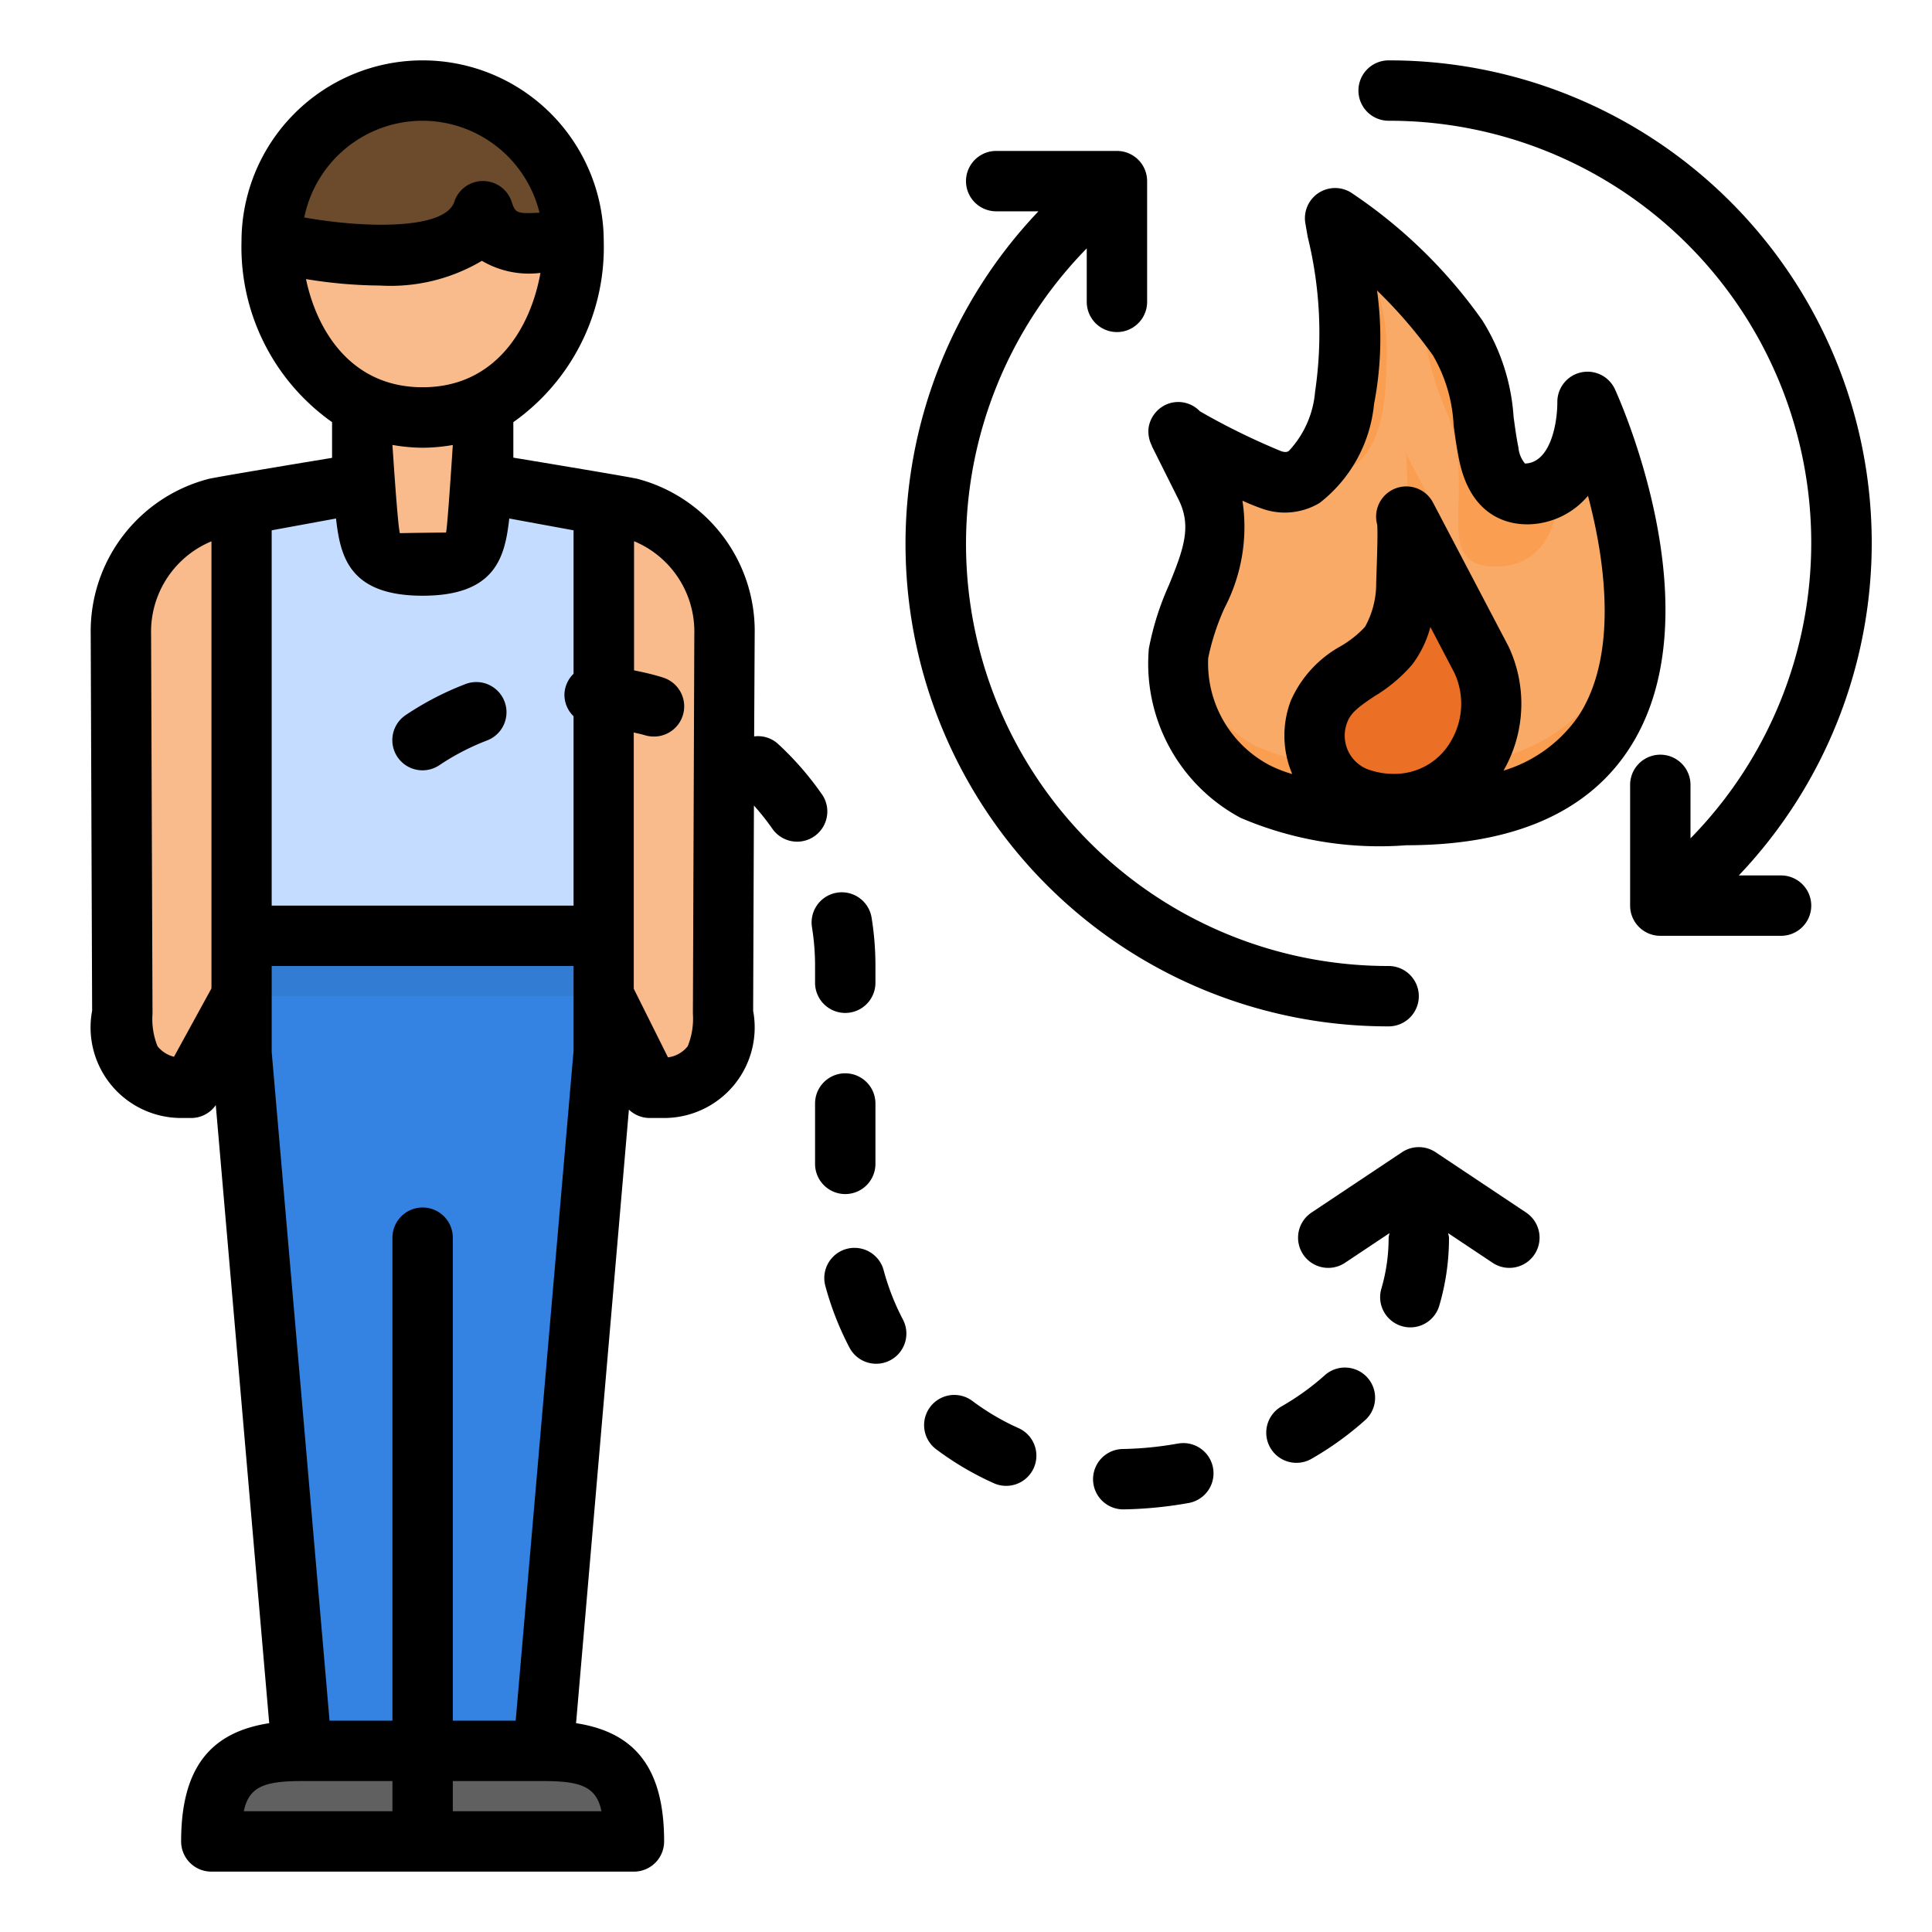
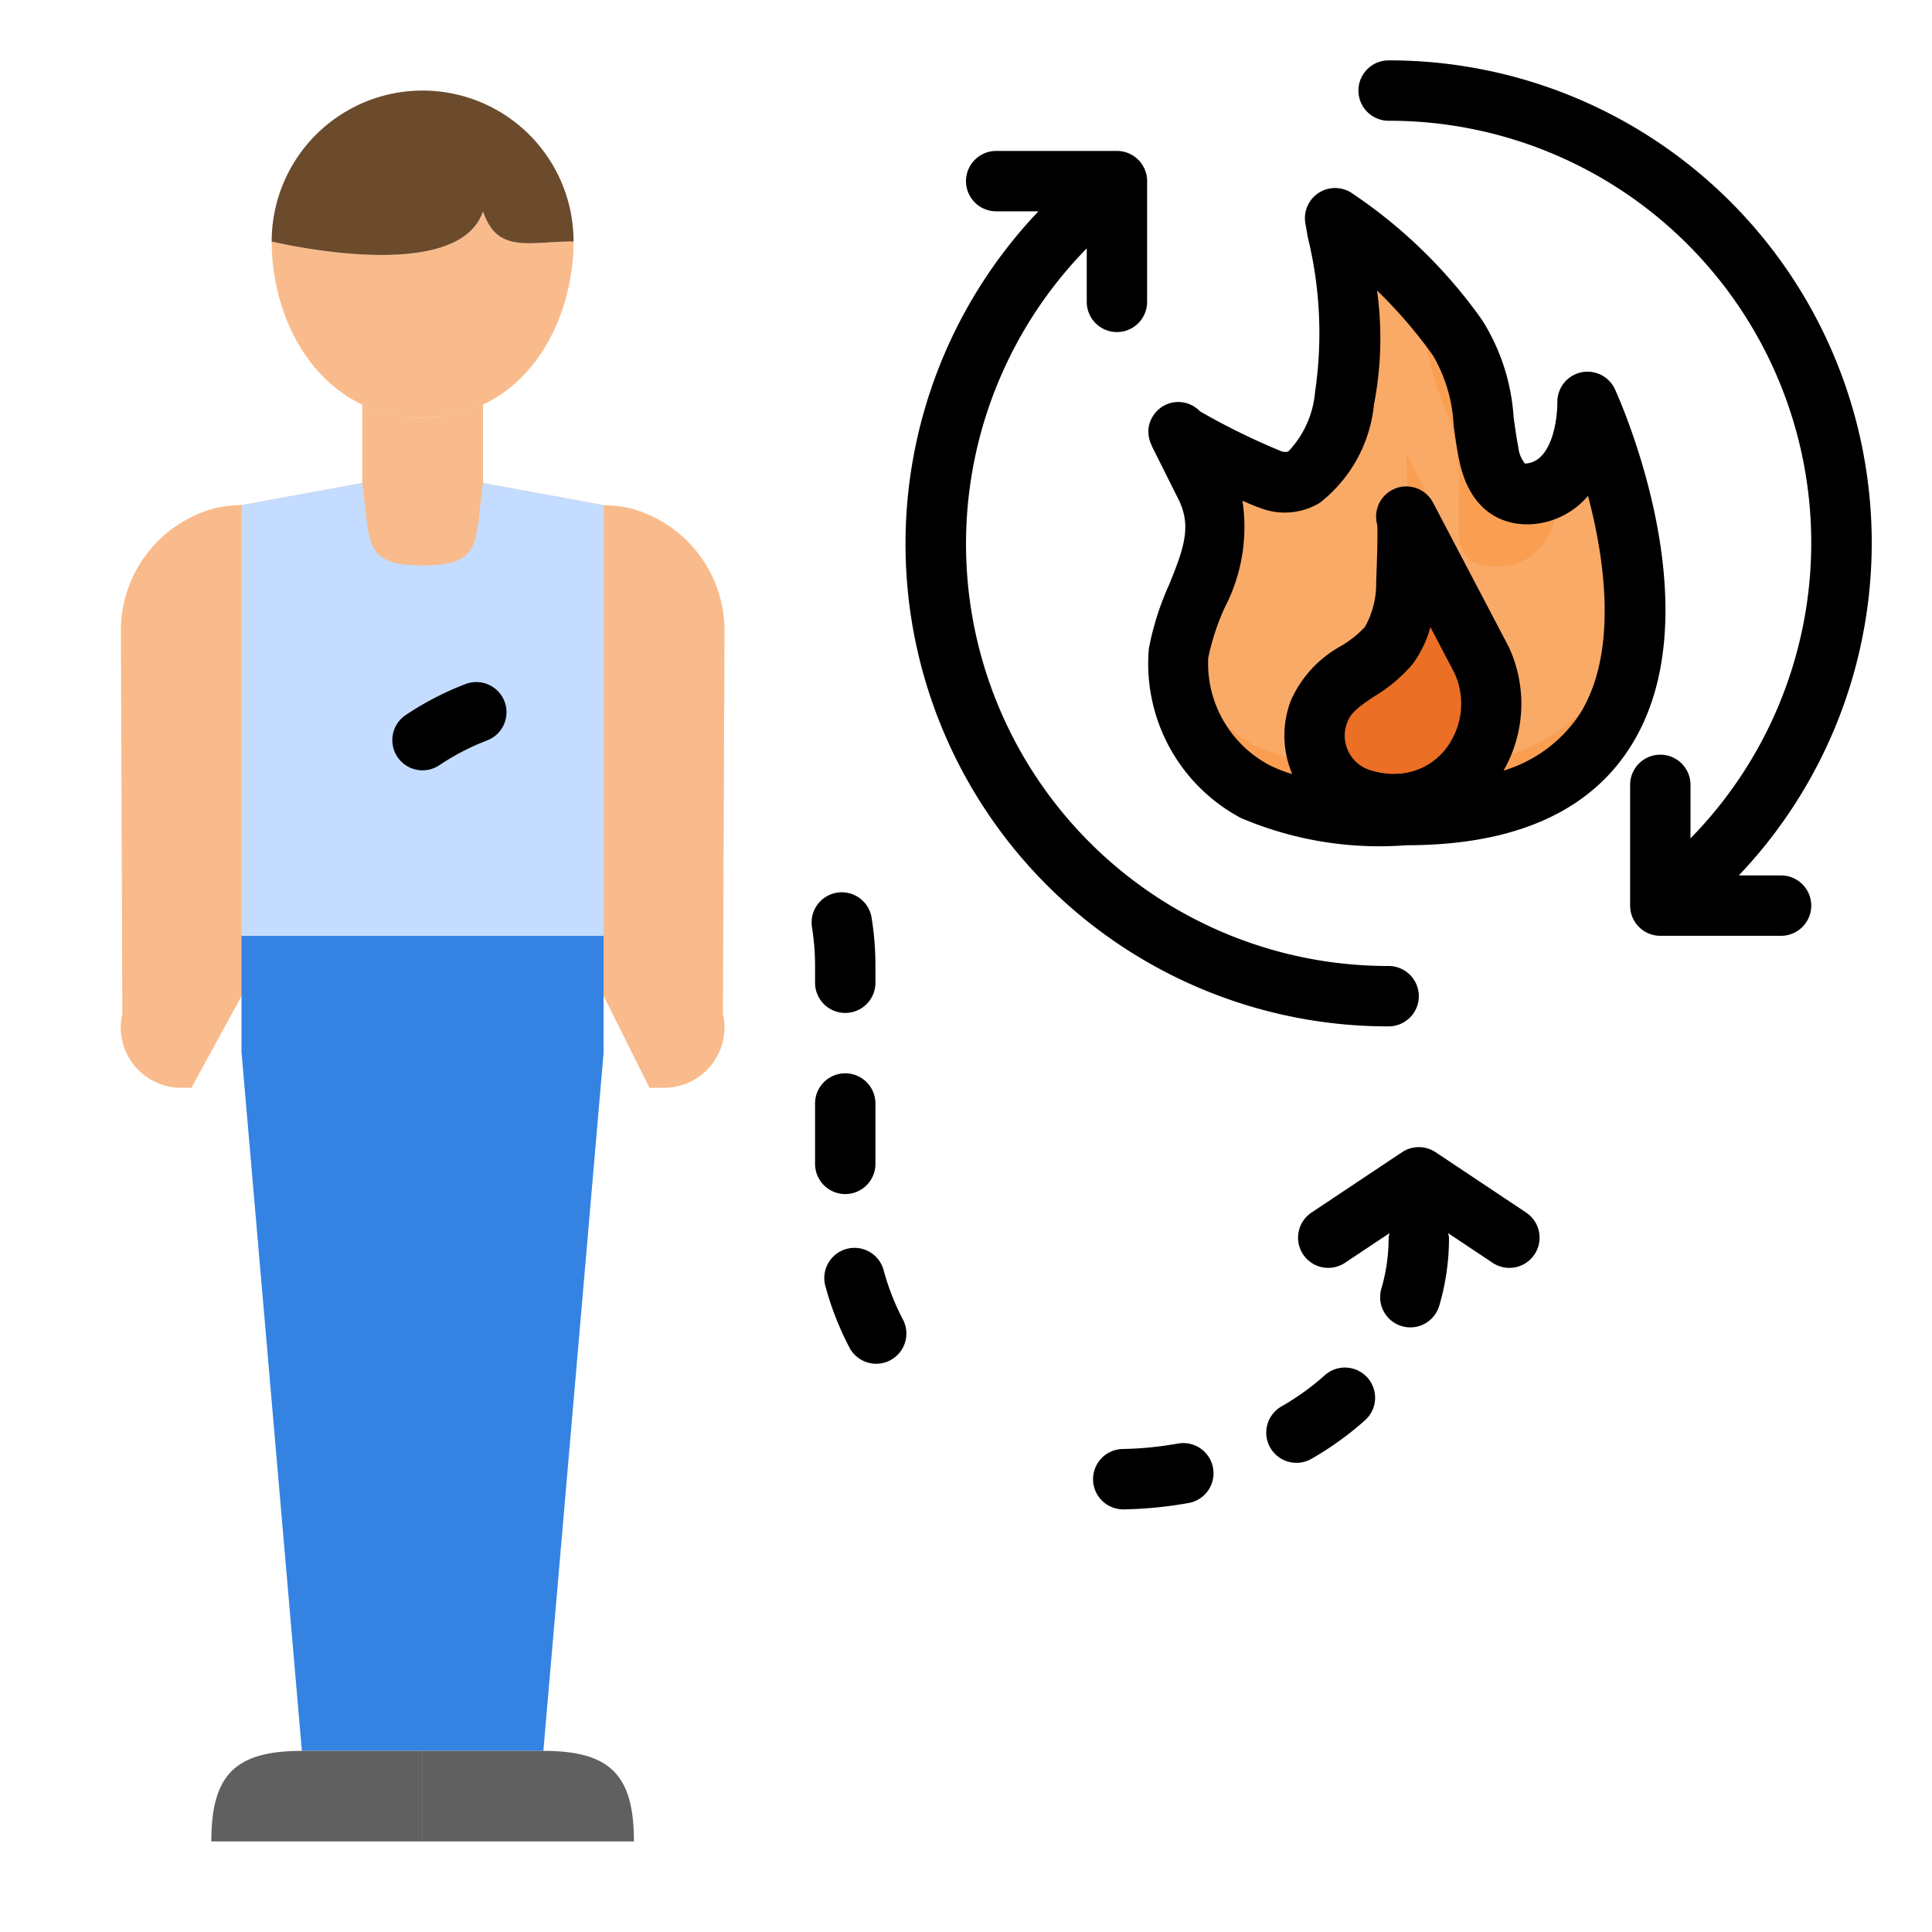
<svg xmlns="http://www.w3.org/2000/svg" height="512" viewBox="0 0 64 64" width="512">
  <g id="Layer_3" data-name="Layer 3">
    <path d="m23.948 33.585.052-12.585a4.2 4.2 0 0 0 -3.116-4.161 3.866 3.866 0 0 0 -.879-.1l-4.005-.739v-2.606a4.785 4.785 0 0 1 -4 0v2.606l-4 .734a3.864 3.864 0 0 0 -.878.1 4.2 4.2 0 0 0 -3.117 4.166l.047 12.585a2 2 0 0 0 1.948 2.449h.341l1.659-3.034h12l1.513 3.034h.487a2 2 0 0 0 1.948-2.449z" fill="#f9bb8b" />
    <path d="m8 31v3.847l2 23.153h4 4l1.993-23.104.002-3.896z" fill="#3483e2" />
    <path d="m16 16c-.276 1.94.017 2.734-2 2.734s-1.724-.794-2-2.734l-4 .734v14.266h12v-14.266z" fill="#c4dcff" />
    <path d="m16 7c-.833 2.5-7 1-7 1 0 2.761 1.666 5.832 5 5.832s5-3.071 5-5.832c-1.493 0-2.528.416-3-1z" fill="#f9bb8b" />
    <path d="m9 8s6.166 1.5 7-1c.472 1.416 1.507 1 3 1a5 5 0 1 0 -10 0z" fill="#6b4b2c" />
    <path d="m14 61h7c0-2.209-.79-3-3-3h-4z" fill="#606060" />
    <path d="m10 58c-2.209 0-3 .791-3 3h7v-3z" fill="#606060" />
    <path d="m41.615 26.225a10.764 10.764 0 0 0 4.936.775c11.972 0 5.925-13.415 5.9-13.468 0 1.5-.617 2.958-1.94 3-.8.025-1.136-.623-1.277-1.316-.267-1.306-.209-2.635-1.016-3.777a15.288 15.288 0 0 0 -3.993-3.893 15.271 15.271 0 0 1 .31 5.857c-.222 1.08-.833 3.126-2.339 2.681a19.341 19.341 0 0 1 -3.058-1.536l.846 1.693c1.017 2-.562 3.57-.863 5.48a4.687 4.687 0 0 0 2.494 4.504z" fill="#faaa67" />
    <g fill="#fa9f52">
      <path d="m46.551 25.5a10.764 10.764 0 0 1 -4.936-.775 5 5 0 0 1 -2.448-3.236c-.016.076-.033.151-.046.228a4.687 4.687 0 0 0 2.494 4.5 10.764 10.764 0 0 0 4.936.783c6.414 0 7.654-3.851 7.421-7.434-.213 3.081-1.898 5.934-7.421 5.934z" />
-       <path d="m43.481 15.769c.065 0 .125.007.2.007 1.5 0 2.244-1.2 2.244-3.7a6.621 6.621 0 0 0 -1.1-4.127q-.27-.2-.536-.362c-.018 0-.035-.012-.053-.016a15.22 15.22 0 0 1 .306 5.836 4.834 4.834 0 0 1 -1.061 2.362z" />
      <path d="m47.872 13.532c1.168 2.643-.573 5.237 1.672 5.237 1.554 0 2.074-1.292 2.152-2.8a1.618 1.618 0 0 1 -1.185.564c-.8.025-1.136-.623-1.277-1.316-.267-1.306-.209-2.635-1.016-3.777a15.638 15.638 0 0 0 -1.119-1.39 9.541 9.541 0 0 0 .773 3.482z" />
      <path d="m44.547 26.331a4.249 4.249 0 0 0 1.518.279c.131 0 .26-.006.388-.018a4.051 4.051 0 0 0 3.164-5.766l-3.04-5.8a21.767 21.767 0 0 1 0 2.775 4.656 4.656 0 0 1 -.716 2.423c-.824 1.031-2.3 1.323-2.8 2.646a2.674 2.674 0 0 0 1.486 3.461z" />
    </g>
    <path d="m44.909 26.417a3.446 3.446 0 0 0 1.228.225c.1 0 .21 0 .313-.014a3.278 3.278 0 0 0 2.56-4.665l-2.459-4.69a17.7 17.7 0 0 1 0 2.245 3.775 3.775 0 0 1 -.58 1.96c-.666.834-1.862 1.07-2.266 2.14a2.163 2.163 0 0 0 1.204 2.799z" fill="#eb6f24" />
-     <path d="m8 31h12v2h-12z" fill="#337cd4" />
  </g>
  <g id="Layer_1" data-name="Layer 1">
    <path d="m53.489 12.877a1 1 0 0 0 -1.9.434c0 .811-.267 2.026-1.072 2.044a.97.97 0 0 1 -.218-.533c-.068-.336-.113-.674-.159-1.009a6.843 6.843 0 0 0 -1.04-3.206 16.56 16.56 0 0 0 -4.355-4.234 1 1 0 0 0 -1.503 1.027l.079.454a13.325 13.325 0 0 1 .242 5.129 3.255 3.255 0 0 1 -.871 1.957c-.039.023-.092.054-.242.01a22.949 22.949 0 0 1 -2.7-1.324.99.99 0 0 0 -1.138-.216 1.013 1.013 0 0 0 -.562.75 1.036 1.036 0 0 0 .108.608c0 .009 0 .019.008.029l.864 1.728c.454.893.193 1.63-.307 2.856a9.322 9.322 0 0 0 -.666 2.105 5.791 5.791 0 0 0 3.043 5.608 11.69 11.69 0 0 0 5.49.906c3.563 0 6.065-1.105 7.434-3.285 2.847-4.528-.5-11.766-.535-11.838zm-5.414 11.655a2.145 2.145 0 0 1 -1.675 1.094 2.524 2.524 0 0 1 -1.122-.153 1.2 1.2 0 0 1 -.644-1.557c.122-.323.424-.537.907-.858a5.121 5.121 0 0 0 1.242-1.046 3.59 3.59 0 0 0 .6-1.242l.8 1.529a2.429 2.429 0 0 1 -.108 2.233zm4.231-.839a4.644 4.644 0 0 1 -2.5 1.835 4.455 4.455 0 0 0 .167-4.112l-2.5-4.763a1 1 0 0 0 -1.851.729c.023.284-.009 1.2-.022 1.555-.008.229-.014.405-.013.471a2.933 2.933 0 0 1 -.371 1.359 3.478 3.478 0 0 1 -.787.63 3.818 3.818 0 0 0 -1.67 1.816 3.254 3.254 0 0 0 .048 2.428 4.272 4.272 0 0 1 -.764-.3 3.818 3.818 0 0 1 -2.02-3.541 7.759 7.759 0 0 1 .542-1.661 5.8 5.8 0 0 0 .593-3.553 7.253 7.253 0 0 0 .719.287 2.24 2.24 0 0 0 1.839-.214 4.717 4.717 0 0 0 1.8-3.268 11.48 11.48 0 0 0 .1-3.768 15.751 15.751 0 0 1 1.85 2.147 5.052 5.052 0 0 1 .687 2.323c.051.378.105.759.182 1.139.405 1.981 1.747 2.149 2.309 2.137a2.653 2.653 0 0 0 1.96-.944c.613 2.302.96 5.315-.298 7.268z" />
    <path d="m47 33a1 1 0 0 0 -1-1 13.982 13.982 0 0 1 -10-23.772v1.772a1 1 0 0 0 2 0v-4a1 1 0 0 0 -1-1h-4a1 1 0 0 0 0 2h1.4a15.983 15.983 0 0 0 11.6 27 1 1 0 0 0 1-1z" />
    <path d="m59 29h-1.4a15.983 15.983 0 0 0 -11.6-27 1 1 0 0 0 0 2 13.981 13.981 0 0 1 10 23.771v-1.771a1 1 0 0 0 -2 0v4a1 1 0 0 0 1 1h4a1 1 0 0 0 0-2z" />
-     <path d="m27.227 26.313a10.1 10.1 0 0 0 -1.455-1.671.981.981 0 0 0 -.79-.247l.018-3.395a5.213 5.213 0 0 0 -3.89-5.14c-.324-.075-4.105-.7-4.105-.7v-1.176a7.092 7.092 0 0 0 2.995-5.984 6 6 0 1 0 -12 0 7.1 7.1 0 0 0 3 5.984v1.183s-3.78.621-4.1.7a5.214 5.214 0 0 0 -3.895 5.133l.047 12.48a3 3 0 0 0 2.948 3.555h.341a.994.994 0 0 0 .807-.426l1.77 20.474c-2.002.307-2.918 1.545-2.918 3.917a1 1 0 0 0 1 1h14a1 1 0 0 0 1-1c0-2.372-.915-3.61-2.917-3.917l1.75-20.325a1 1 0 0 0 .68.277h.487a3 3 0 0 0 2.949-3.551l.026-6.8a8.3 8.3 0 0 1 .609.767 1 1 0 1 0 1.644-1.139zm-12.227 30.687v-16a1 1 0 0 0 -2 0v16h-2.083l-1.917-22.153v-2.847h10v2.81l-1.917 22.19zm4-34.681a1 1 0 0 0 -.3.631.984.984 0 0 0 .3.776v6.274h-10v-12.433l2.131-.391c.141 1.246.428 2.558 2.869 2.558s2.729-1.312 2.87-2.558l2.13.391zm-8.863-13.074a15.626 15.626 0 0 0 2.454.214 5.929 5.929 0 0 0 3.372-.819 3.073 3.073 0 0 0 1.94.4c-.318 1.79-1.462 3.788-3.9 3.788-2.352.004-3.503-1.848-3.866-3.583zm3.863-5.245a4 4 0 0 1 3.872 3.046c-.78.041-.8 0-.923-.362a1 1 0 0 0 -1.9 0c-.3.915-2.885.891-4.97.52a4 4 0 0 1 3.921-3.204zm0 10.832a5.957 5.957 0 0 0 1-.091s-.181 2.815-.226 2.9c0 0-1.521.015-1.524.023-.069-.117-.25-2.925-.25-2.925a5.976 5.976 0 0 0 1 .093zm-8.236 20.174a1 1 0 0 1 -.546-.349 2.415 2.415 0 0 1 -.166-1.076l-.047-12.581a3.242 3.242 0 0 1 2-3.068v14.81zm4.236 23.994h3v1h-4.924c.17-.809.67-1 1.924-1zm9.925 1h-4.925v-1h3c1.255 0 1.755.191 1.925 1zm2.857-25.343a.99.99 0 0 1 -.654.369l-1.134-2.273v-8.489c.121.031.244.053.364.09a1.011 1.011 0 0 0 .3.045 1 1 0 0 0 .3-1.956c-.313-.1-.632-.171-.954-.237v-4.278a3.242 3.242 0 0 1 1.996 3.072l-.047 12.586a2.415 2.415 0 0 1 -.171 1.071z" />
    <path d="m27 32.555a1 1 0 0 0 2 0v-.555a10.01 10.01 0 0 0 -.127-1.6 1 1 0 0 0 -1.975.317 8.036 8.036 0 0 1 .102 1.283z" />
    <path d="m29 38.555v-2a1 1 0 0 0 -2 0v2a1 1 0 1 0 2 0z" />
    <path d="m15.413 22.663a9.929 9.929 0 0 0 -1.97 1.022 1 1 0 1 0 1.114 1.661 7.96 7.96 0 0 1 1.573-.816 1 1 0 1 0 -.717-1.867z" />
    <path d="m43.9 45.544a8.5 8.5 0 0 1 -1.448 1.045 1 1 0 1 0 1 1.732 10.465 10.465 0 0 0 1.789-1.294 1 1 0 0 0 -1.341-1.483z" />
-     <path d="m33.741 47.309a8.038 8.038 0 0 1 -1.529-.9 1 1 0 1 0 -1.2 1.6 9.975 9.975 0 0 0 1.911 1.125 1 1 0 1 0 .817-1.826z" />
    <path d="m39.033 47.817a11.483 11.483 0 0 1 -1.833.183 1 1 0 0 0 .018 2h.018a13.5 13.5 0 0 0 2.149-.213 1 1 0 0 0 -.356-1.968z" />
    <path d="m29.272 42.078a1 1 0 1 0 -1.932.518 10.01 10.01 0 0 0 .811 2.066 1 1 0 0 0 1.768-.934 8 8 0 0 1 -.647-1.65z" />
    <path d="m47.555 38.168a1 1 0 0 0 -1.11 0l-3 2a1 1 0 0 0 1.11 1.664l1.476-.984a.872.872 0 0 0 -.031.152 5.956 5.956 0 0 1 -.24 1.687 1 1 0 0 0 .674 1.242.974.974 0 0 0 .285.042 1 1 0 0 0 .958-.716 7.932 7.932 0 0 0 .323-2.255.872.872 0 0 0 -.031-.152l1.476.984a1 1 0 1 0 1.11-1.664z" />
  </g>
</svg>